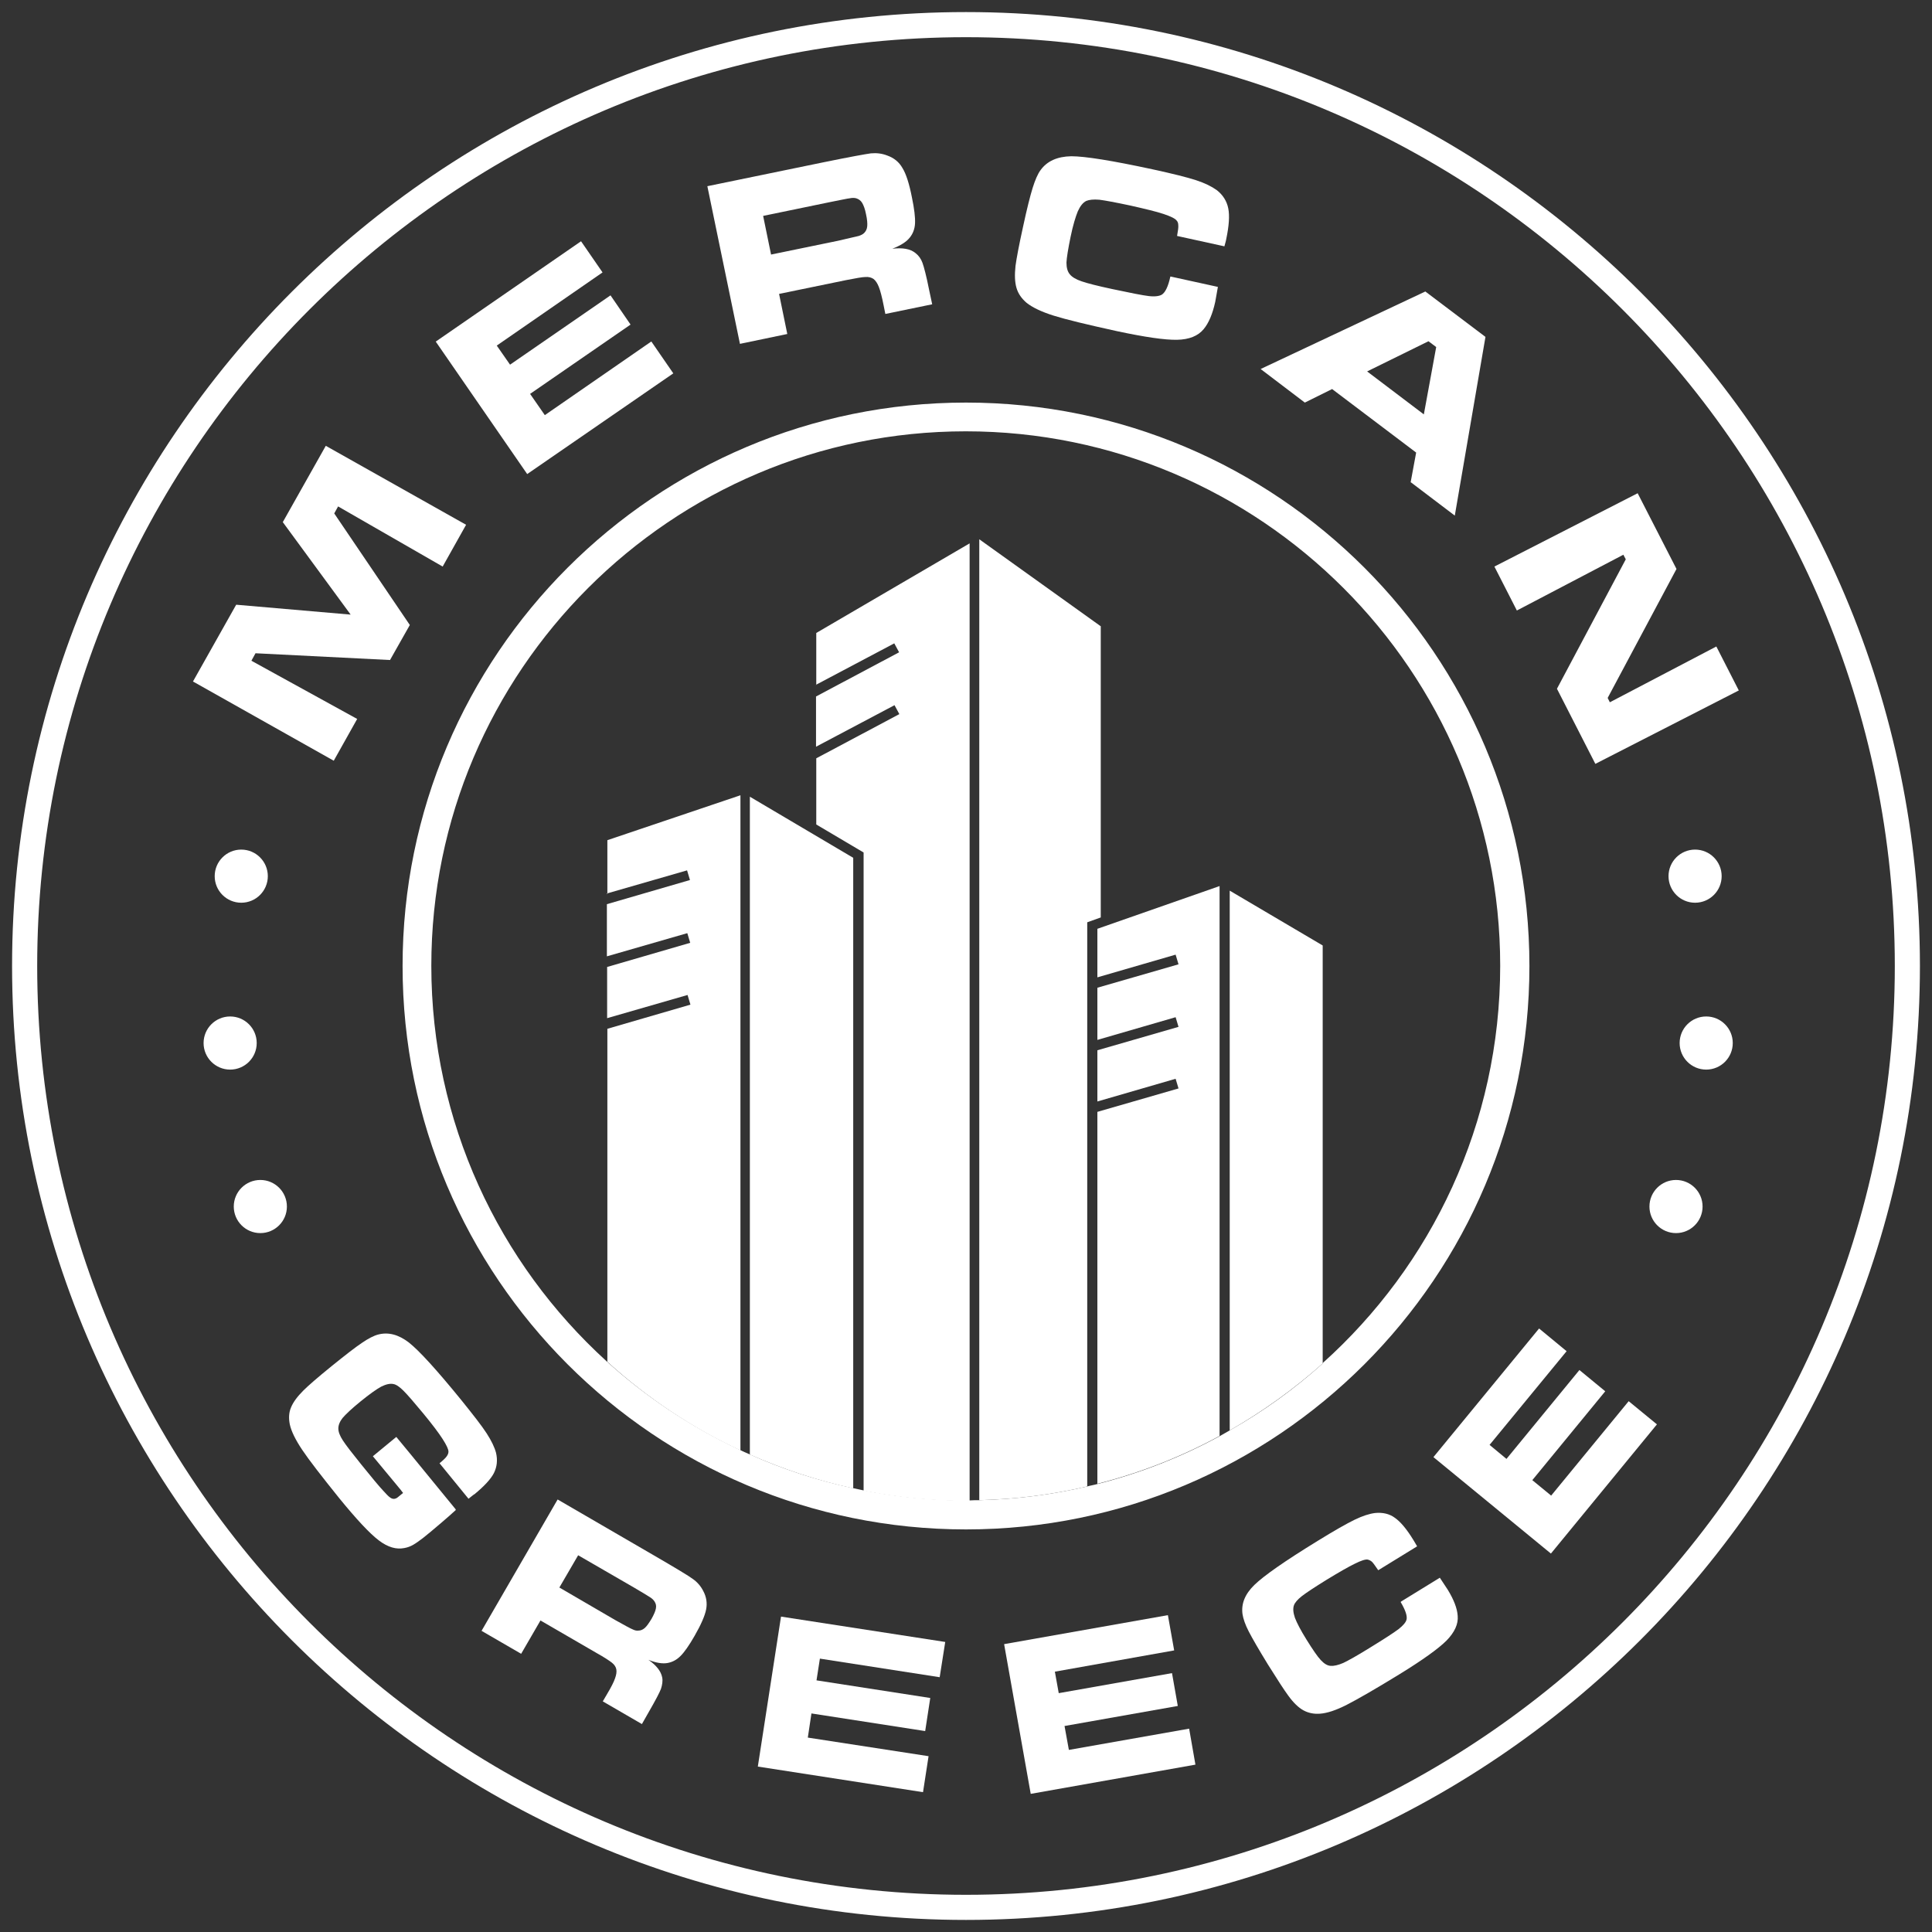
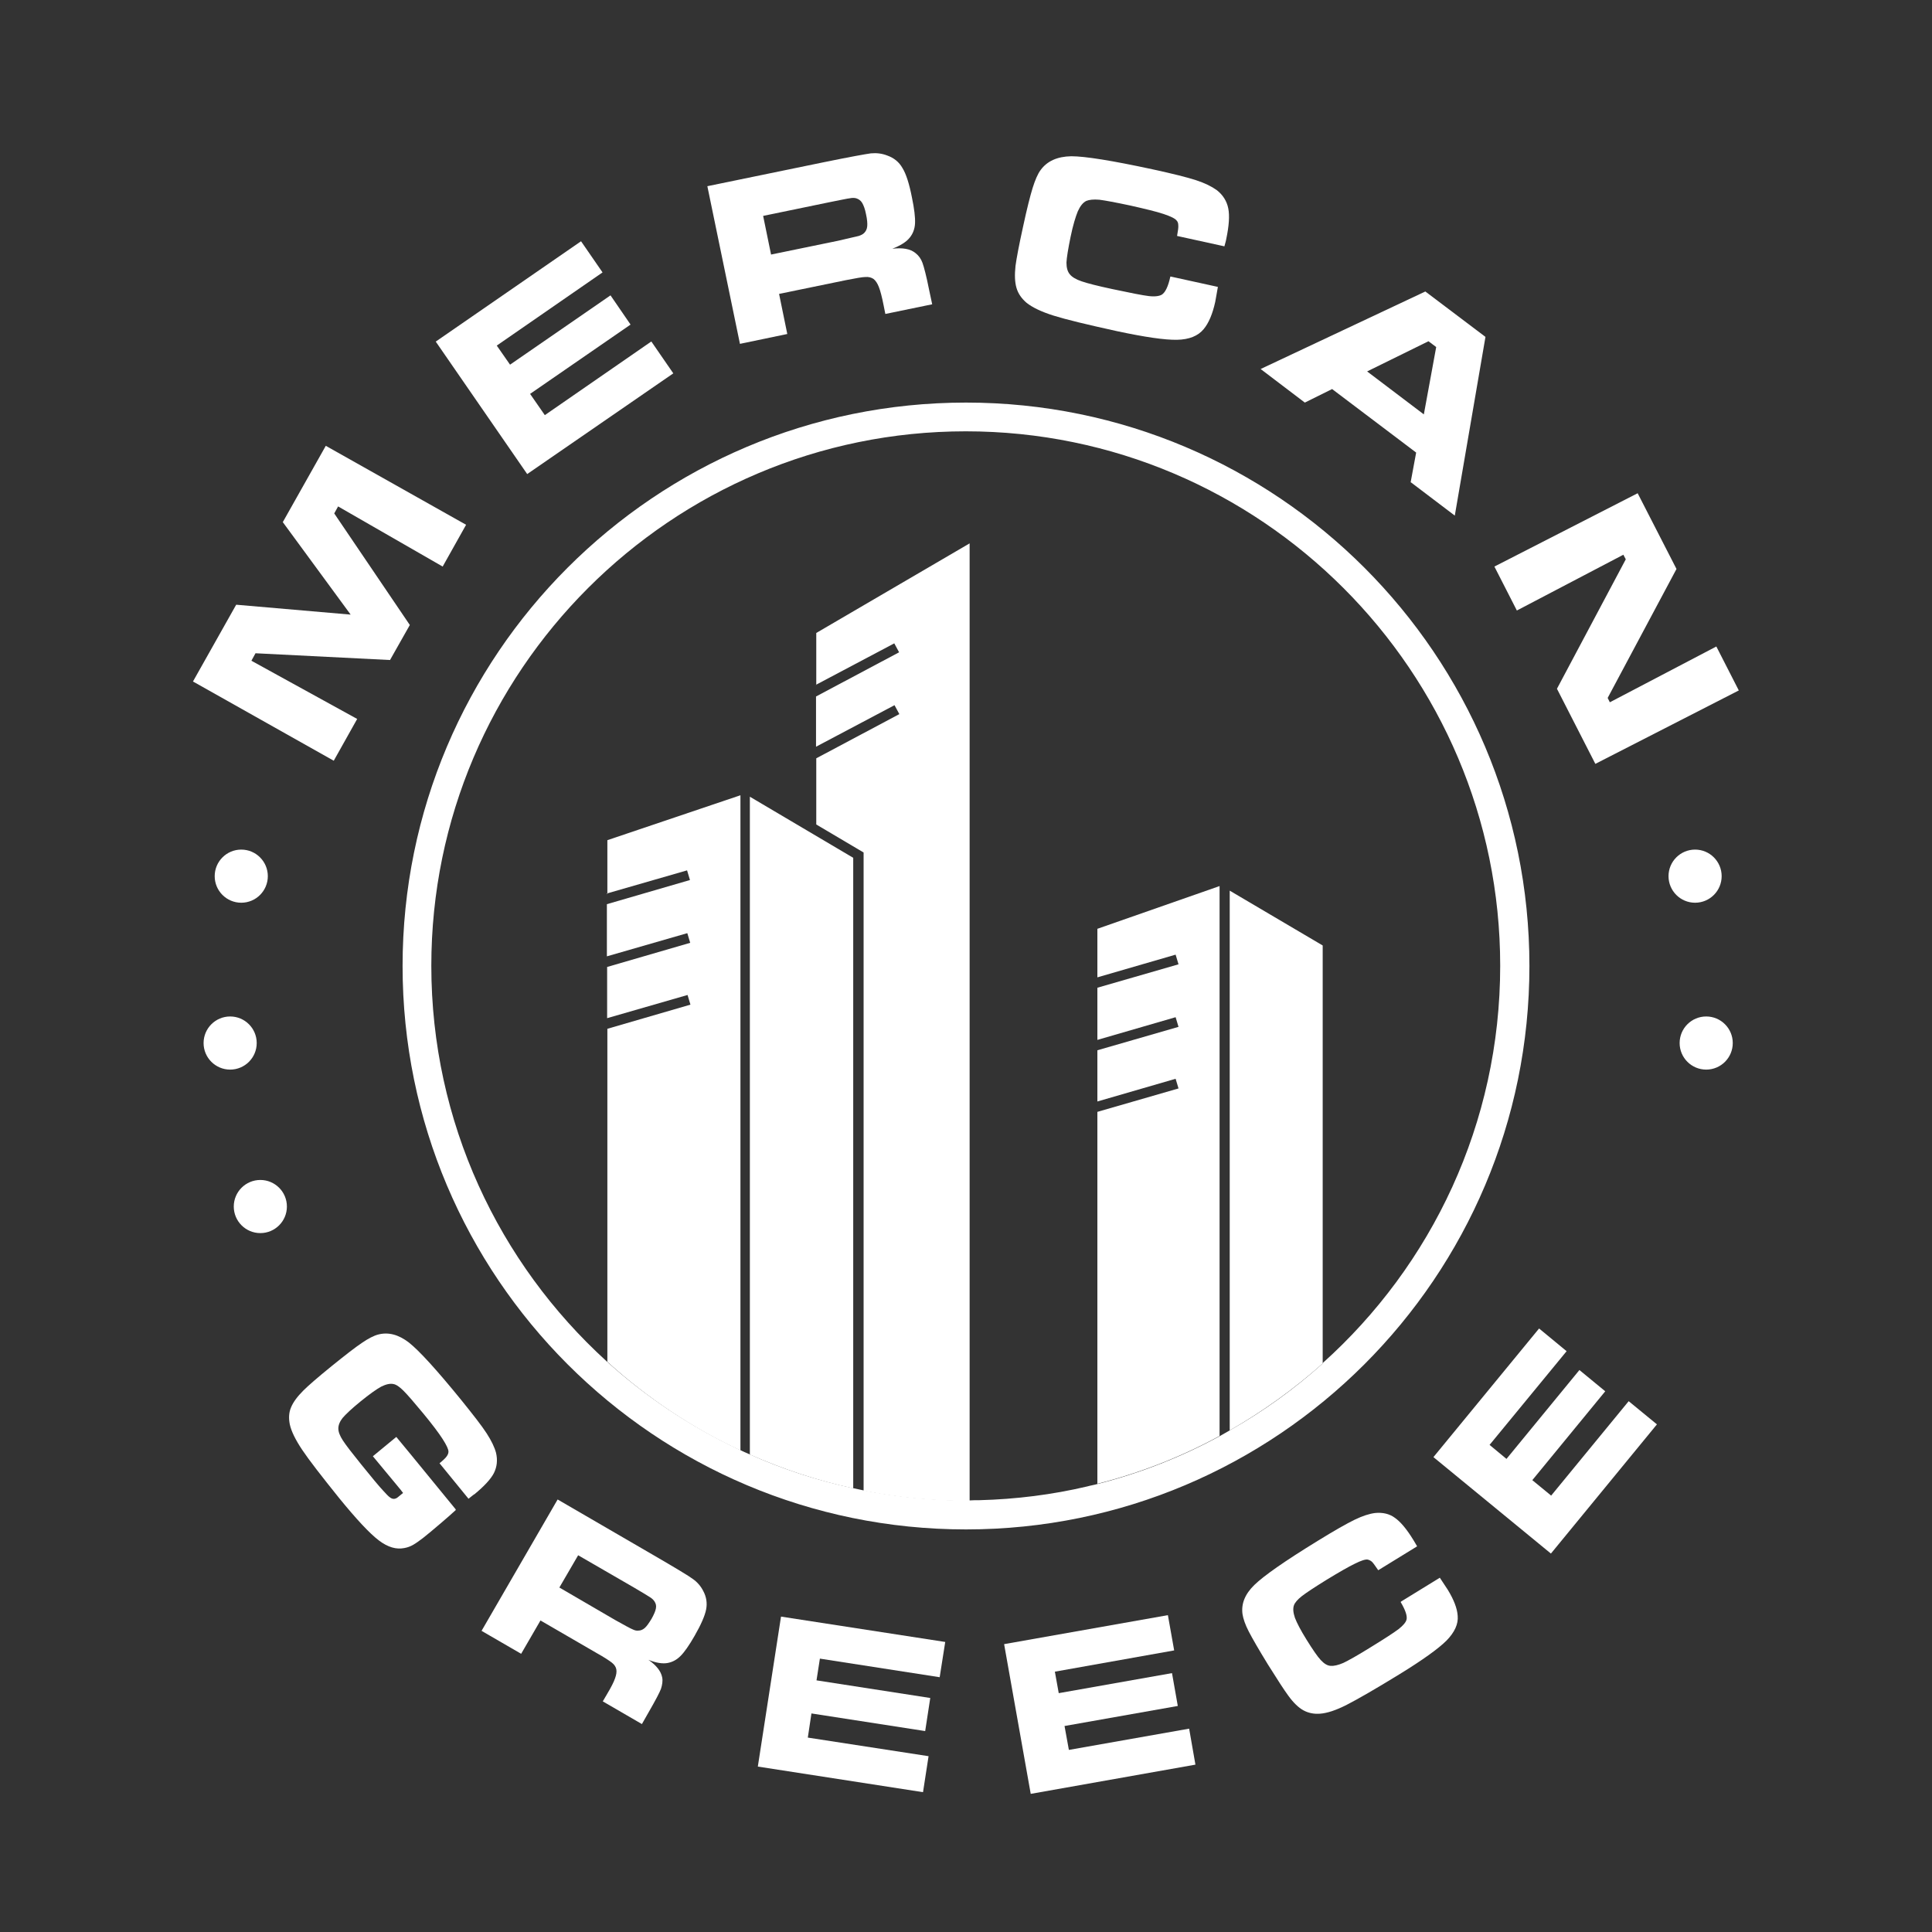
<svg xmlns="http://www.w3.org/2000/svg" id="Layer_1" data-name="Layer 1" width="28.22mm" height="28.22mm" viewBox="0 0 80 80">
  <rect x="0" y="0" width="80" height="80" fill="#333333" stroke="none" />
  <defs>
    <style>
      .cls-1 {
        fill: #fff;
        stroke-width: 0px;
      }
    </style>
  </defs>
  <g>
    <path class="cls-1" d="M7.99,28.22l1.79-3.18,4.74.41-2.81-3.83,1.78-3.16,5.81,3.27-.97,1.73-4.33-2.49-.16.29,3.13,4.62-.82,1.45-5.57-.28-.17.31,4.38,2.41-.97,1.73-5.81-3.27Z" />
    <path class="cls-1" d="M18.05,14.14l6.01-4.15.89,1.29-4.38,3.03.55.79,4.16-2.87.83,1.21-4.16,2.87.61.88,4.41-3.05.91,1.32-6.05,4.17-3.79-5.49Z" />
    <path class="cls-1" d="M30.64,14.24l-1.35-6.53,4.76-.98c1.12-.23,1.79-.35,2.01-.38.23-.02.45,0,.68.09.28.1.49.27.63.52.15.24.28.65.39,1.21.1.48.14.83.13,1.07s-.09.44-.22.6c-.14.18-.39.33-.72.46.42-.05.74,0,.96.18.13.1.23.24.29.41.06.17.16.54.27,1.1l.13.61-1.94.4-.07-.35c-.07-.36-.14-.62-.2-.77-.06-.15-.13-.26-.22-.33-.09-.06-.2-.09-.33-.08-.13,0-.4.05-.81.13l-2.77.57.34,1.66-1.97.41ZM31.93,10.54l2.77-.57c.48-.11.77-.18.86-.2.09-.03.17-.07.22-.12.07-.07.12-.16.13-.28.01-.11,0-.28-.05-.5-.04-.21-.1-.37-.16-.47-.06-.1-.15-.16-.25-.19-.08-.02-.16-.02-.26,0-.1.01-.37.07-.83.16l-2.76.57.33,1.61Z" />
    <path class="cls-1" d="M48.47,11.45l1.96.43c-.06.32-.09.53-.11.62-.11.5-.27.88-.48,1.13-.23.28-.6.43-1.1.44-.5.01-1.33-.11-2.5-.36-1.23-.27-2.1-.48-2.61-.64s-.88-.34-1.12-.53c-.21-.18-.35-.38-.42-.62-.07-.24-.08-.54-.04-.91.04-.3.14-.84.31-1.61.16-.75.3-1.3.4-1.62s.21-.58.33-.74c.27-.37.69-.56,1.27-.57.57,0,1.69.18,3.36.54.83.18,1.43.33,1.8.45.37.12.65.26.86.41.26.2.42.46.48.76.06.3.03.72-.08,1.25,0,.03-.03.14-.08.32l-1.96-.43c.04-.22.06-.37.05-.44,0-.08-.02-.15-.07-.2-.06-.08-.24-.17-.54-.27-.3-.1-.76-.21-1.38-.35-.61-.13-1.04-.21-1.28-.24-.24-.02-.42,0-.54.05-.14.07-.25.21-.35.43-.09.22-.2.57-.3,1.06s-.16.85-.17,1.06c0,.21.04.37.14.49.09.11.25.21.49.29.23.08.66.19,1.27.32.75.16,1.26.26,1.51.29.26.03.44,0,.54-.06.14-.09.26-.33.35-.74Z" />
    <path class="cls-1" d="M58.41,19.98l.23-1.24-3.48-2.63-1.13.56-1.83-1.39,6.82-3.21,2.49,1.88-1.27,7.4-1.82-1.38ZM58.96,17.15l.51-2.78-.32-.24-2.54,1.25,2.35,1.78Z" />
    <path class="cls-1" d="M67.81,20.42l1.61,3.14-2.85,5.34.09.18,4.41-2.31.93,1.82-5.94,3.04-1.59-3.11,2.85-5.36-.1-.19-4.41,2.31-.93-1.82,5.94-3.04Z" />
  </g>
-   <path class="cls-1" d="M40,.5C18.22.5.5,18.22.5,40s17.72,39.5,39.5,39.5,39.5-17.72,39.5-39.5S61.78.5,40,.5ZM40,78.46C18.79,78.46,1.54,61.21,1.54,40S18.79,1.54,40,1.54s38.46,17.25,38.46,38.46-17.25,38.46-38.46,38.46Z" />
  <g>
    <path class="cls-1" d="M33.78,28.36l3.25-1.72.2.37-3.44,1.83v2.08l3.25-1.72.2.37-3.44,1.83v2.74l1.96,1.16v26.43c1.38.27,2.8.42,4.26.42.04,0,.09,0,.13,0V22.5l-6.35,3.71v2.15Z" />
    <path class="cls-1" d="M25.12,37l3.33-.96.12.4-3.44,1v2.16l3.33-.96.12.4-3.44,1v2.12l3.33-.96.12.4-3.44,1v13.79c1.63,1.48,3.49,2.73,5.51,3.67v-27.13l-5.51,1.86v2.23Z" />
    <path class="cls-1" d="M31.05,60.23c1.36.6,2.79,1.08,4.28,1.4v-26.11l-4.28-2.53v27.25Z" />
    <path class="cls-1" d="M50.92,36.87v22.36c1.38-.79,2.67-1.72,3.85-2.77v-17.31l-3.85-2.27Z" />
    <path class="cls-1" d="M45.44,40.47l3.24-.94.12.4-3.36.97v2.16l3.24-.94.12.4-3.36.97v2.12l3.24-.94.12.4-3.36.97v15.4c1.78-.45,3.48-1.12,5.06-1.98v-22.77l-5.06,1.77v1.99Z" />
-     <path class="cls-1" d="M45.59,25.94l-5.04-3.61v39.79c1.53-.04,3.03-.23,4.47-.57v-23.36l.56-.2v-12.05Z" />
  </g>
  <path class="cls-1" d="M40,16.67c-12.88,0-23.33,10.45-23.33,23.33s10.45,23.33,23.33,23.33,23.33-10.45,23.33-23.33-10.45-23.33-23.33-23.33ZM54.77,56.46c-1.18,1.06-2.47,1.99-3.85,2.77-.14.08-.28.16-.42.24-1.58.86-3.28,1.53-5.06,1.98-.14.04-.28.06-.42.1-1.44.34-2.94.53-4.47.57-.14,0-.28,0-.42.01-.04,0-.09,0-.13,0-1.46,0-2.88-.15-4.26-.42-.14-.03-.28-.06-.42-.09-1.49-.32-2.92-.79-4.28-1.4-.14-.06-.28-.12-.42-.19-2.02-.95-3.88-2.19-5.51-3.67-4.45-4.05-7.25-9.89-7.25-16.37,0-12.2,9.93-22.13,22.13-22.13s22.13,9.93,22.13,22.13c0,6.53-2.84,12.41-7.36,16.46Z" />
  <path class="cls-1" d="M59.36,60.33l4.37-5.32,1.14.94-3.19,3.88.7.58,3.02-3.68,1.07.88-3.02,3.68.78.64,3.21-3.91,1.17.96-4.39,5.35-4.86-3.99Z" />
  <path class="cls-1" d="M41.58,68.08l6.78-1.2.26,1.46-4.94.88.16.89,4.69-.83.24,1.36-4.69.83.18.99,4.98-.88.26,1.49-6.82,1.21-1.1-6.19Z" />
  <path class="cls-1" d="M32.34,66.94l6.8,1.05-.23,1.46-4.96-.77-.14.9,4.71.73-.21,1.37-4.71-.73-.15,1,5,.77-.23,1.49-6.84-1.06.96-6.21Z" />
  <path class="cls-1" d="M19.94,67.53l3.15-5.44,3.96,2.3c.93.54,1.48.87,1.65,1,.17.12.32.29.42.49.13.24.17.5.12.76-.05.26-.21.63-.48,1.1-.23.4-.42.67-.58.83s-.33.25-.53.29c-.21.04-.48,0-.8-.13.33.23.52.47.57.73.03.15,0,.31-.05.47-.06.16-.23.48-.5.95l-.29.51-1.62-.94.17-.29c.18-.3.29-.52.34-.67.05-.14.07-.26.05-.37-.02-.1-.08-.19-.18-.27-.1-.08-.31-.22-.65-.41l-2.31-1.34-.8,1.38-1.64-.95ZM23.17,65.74l2.3,1.34c.41.23.65.36.73.39.08.04.16.06.23.05.1,0,.19-.04.27-.11.08-.07.17-.2.28-.38.1-.18.16-.32.18-.43.02-.11,0-.2-.06-.29-.04-.06-.1-.12-.18-.17-.08-.05-.3-.19-.68-.41l-2.3-1.33-.78,1.34Z" />
  <path class="cls-1" d="M18.87,62.5s-1.21-1.48-1.89-2.31l-.57-.69-.97.8.53.64c.28.34.67.8.72.88l-.22.18c-.23.18-.39-.05-.59-.26-.17-.18-.48-.55-.93-1.11-.37-.46-.62-.78-.75-.98-.13-.2-.19-.36-.19-.5,0-.14.06-.29.18-.44.13-.15.37-.38.74-.68s.65-.5.85-.61c.2-.1.37-.14.51-.11.12.02.26.12.42.28.16.16.43.47.81.93.38.46.65.82.81,1.07.16.25.24.42.24.52,0,.07-.03.13-.07.19-.04.06-.14.16-.3.29l1.2,1.47c.14-.11.22-.18.25-.19.4-.33.67-.62.8-.87.13-.26.16-.54.09-.84-.06-.23-.19-.5-.39-.81-.2-.31-.56-.77-1.06-1.39-1.01-1.24-1.73-2.03-2.16-2.37-.43-.33-.85-.44-1.27-.33-.19.05-.42.17-.68.35-.27.18-.68.5-1.25.96-.58.47-.97.81-1.17,1.01-.25.25-.42.48-.51.7-.09.21-.1.45-.05.7.06.28.23.63.51,1.05s.8,1.09,1.54,2.01c.71.87,1.25,1.45,1.63,1.74.38.29.73.39,1.07.32.27-.05.44-.17.76-.41,0,0,.28-.23.32-.26.2-.17.67-.56,1.04-.9Z" />
  <path class="cls-1" d="M58.01,66.32l1.61-.99c.17.26.28.42.33.5.25.41.39.77.41,1.08.03.34-.13.68-.46,1.02-.33.33-.98.8-1.94,1.39-1.01.62-1.74,1.04-2.19,1.27s-.82.35-1.11.37c-.26.02-.49-.03-.69-.14-.2-.11-.41-.31-.62-.6-.17-.23-.45-.66-.85-1.3-.38-.62-.64-1.07-.79-1.36s-.23-.53-.26-.72c-.06-.43.1-.83.49-1.21.39-.38,1.26-.99,2.63-1.83.68-.42,1.19-.71,1.52-.87.33-.16.61-.25.85-.28.31-.03.59.03.82.2.24.17.49.47.76.91.01.02.07.11.16.27l-1.61.99c-.12-.17-.2-.29-.25-.34-.05-.05-.11-.08-.18-.1-.1-.02-.28.04-.54.17-.27.13-.65.35-1.16.66-.5.31-.85.54-1.03.68-.18.14-.29.27-.33.38-.05.14-.03.31.04.52.08.21.24.52.49.92s.44.68.58.83c.14.15.27.23.41.24.13.01.31-.03.52-.12.21-.1.57-.3,1.07-.61.62-.38,1.02-.64,1.22-.79.19-.15.3-.28.33-.39.04-.15-.04-.39-.24-.73Z" />
  <circle class="cls-1" cx="9.99" cy="36.28" r="1.1" />
  <circle class="cls-1" cx="9.53" cy="43.19" r="1.1" />
  <circle class="cls-1" cx="10.78" cy="49.96" r="1.1" />
  <circle class="cls-1" cx="70.19" cy="36.28" r="1.1" />
  <circle class="cls-1" cx="70.65" cy="43.19" r="1.1" />
-   <circle class="cls-1" cx="69.4" cy="49.96" r="1.1" />
</svg>